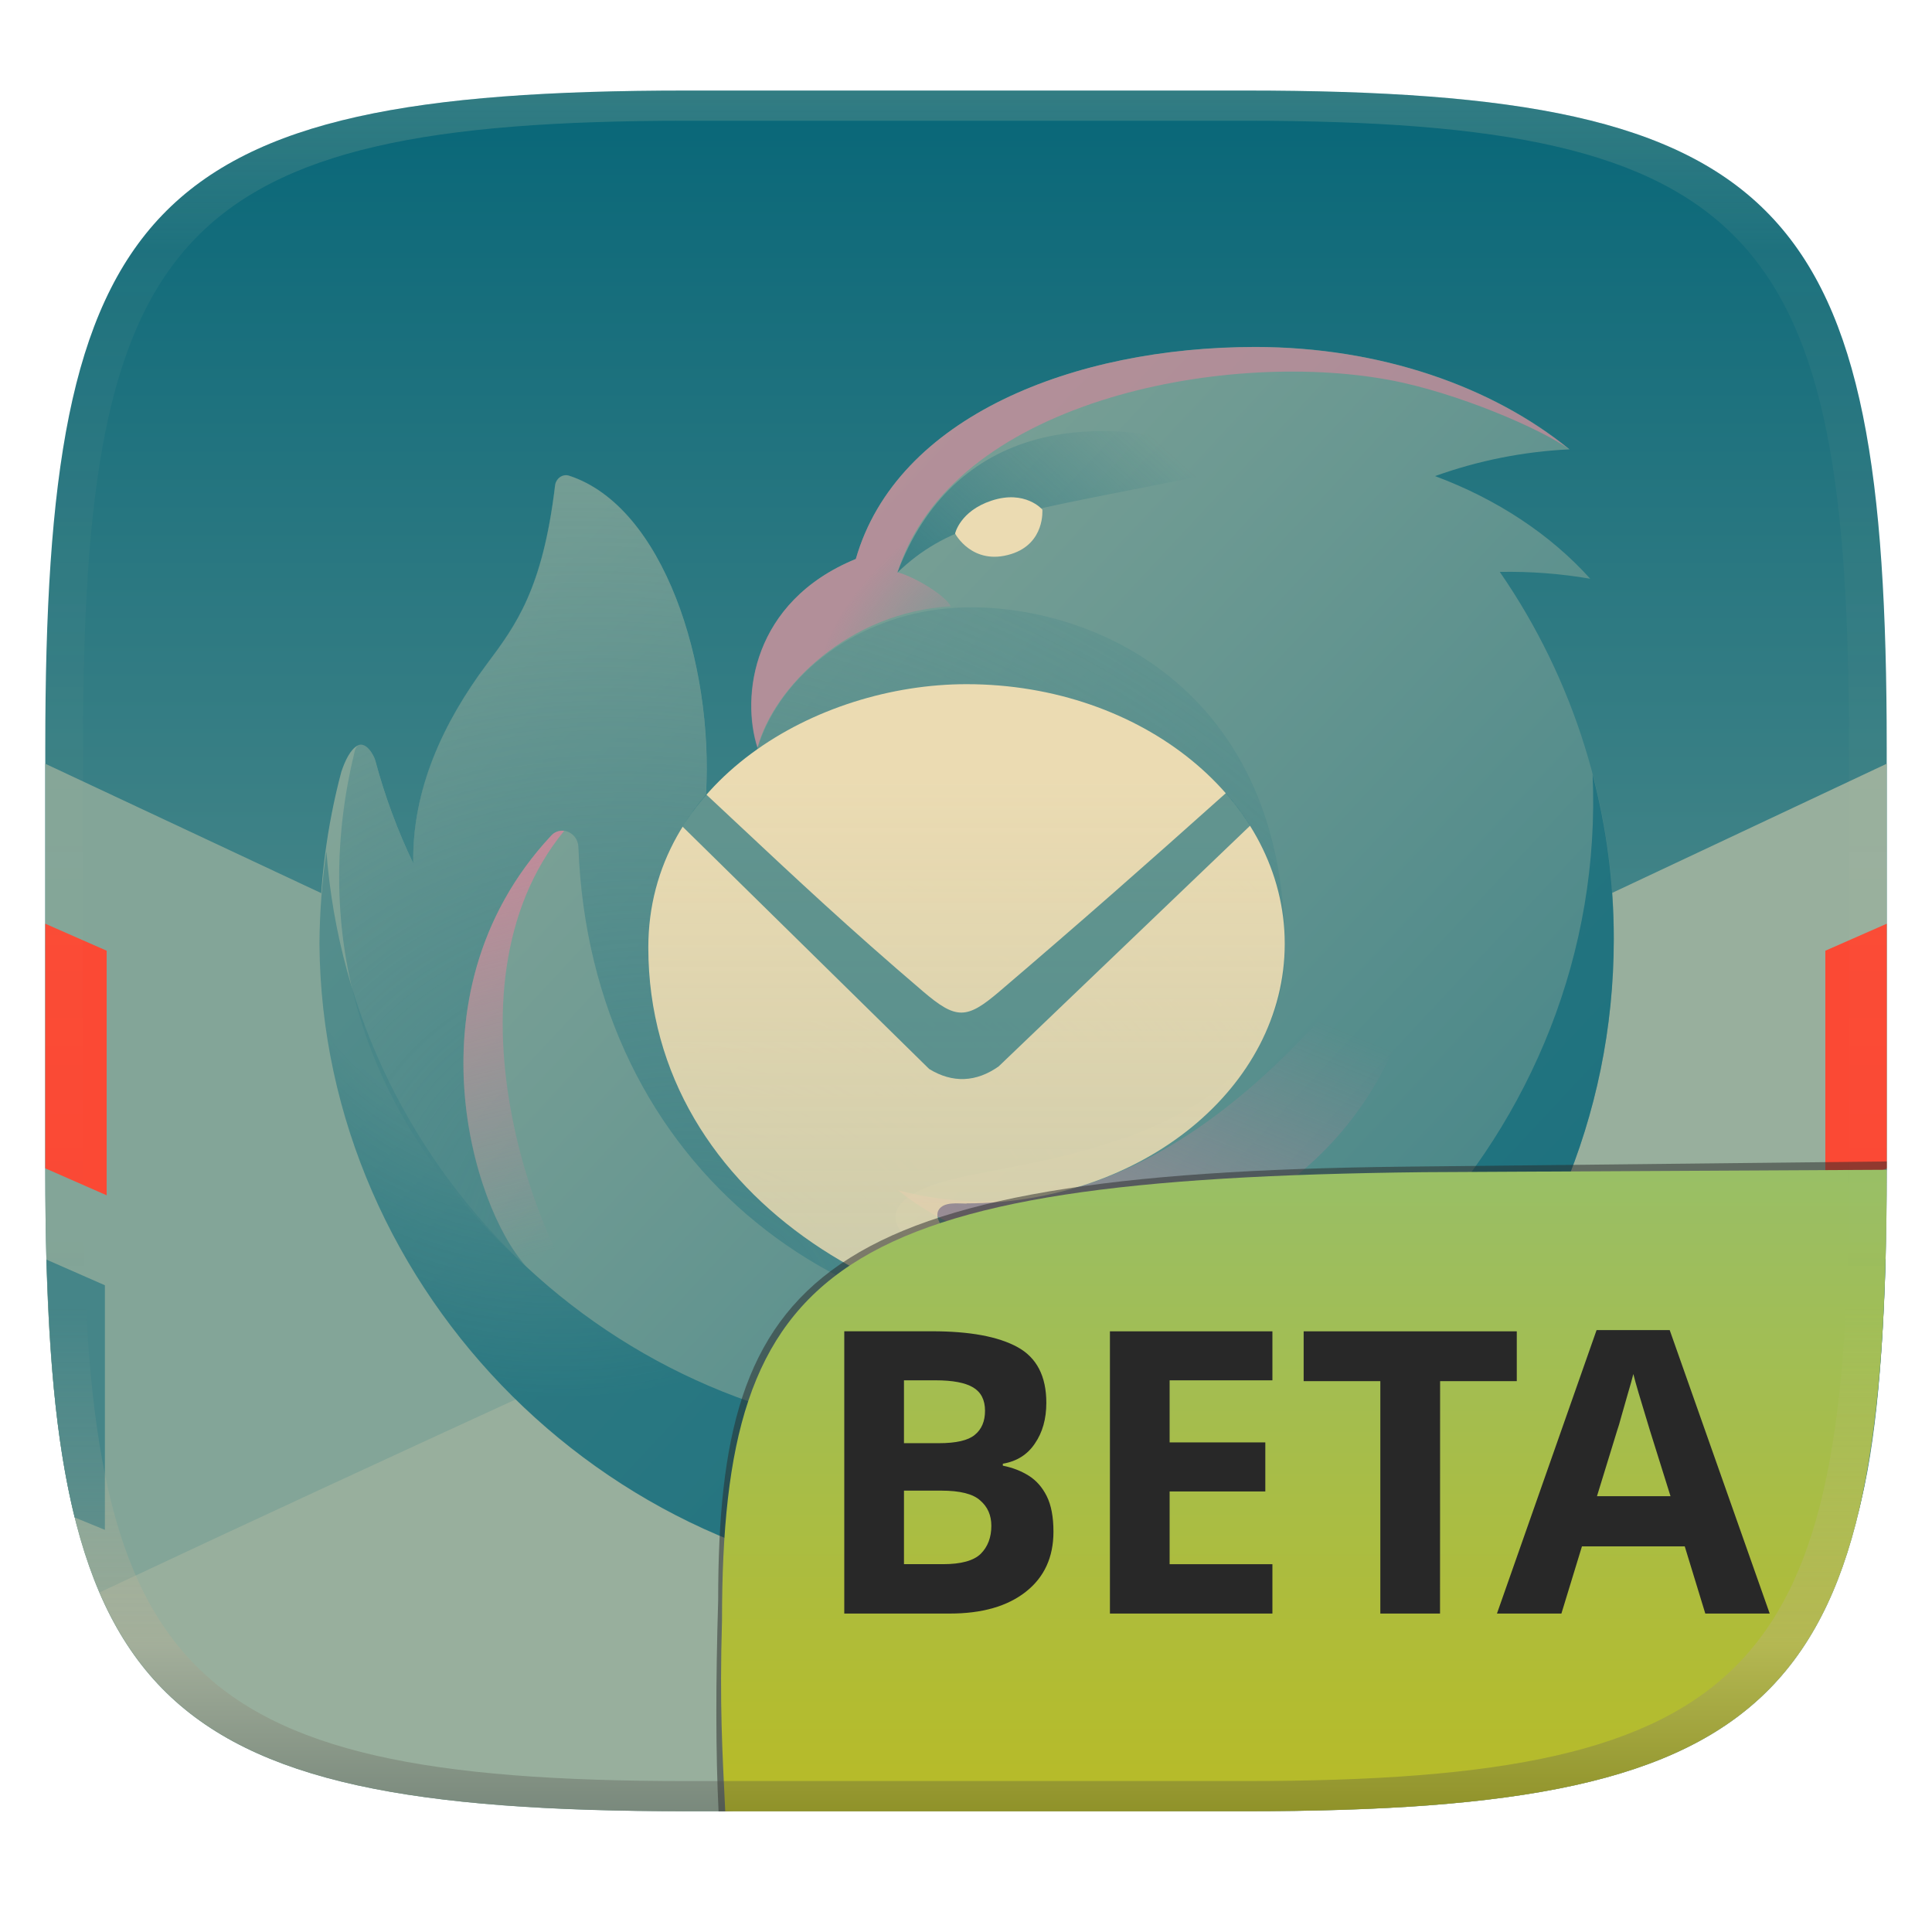
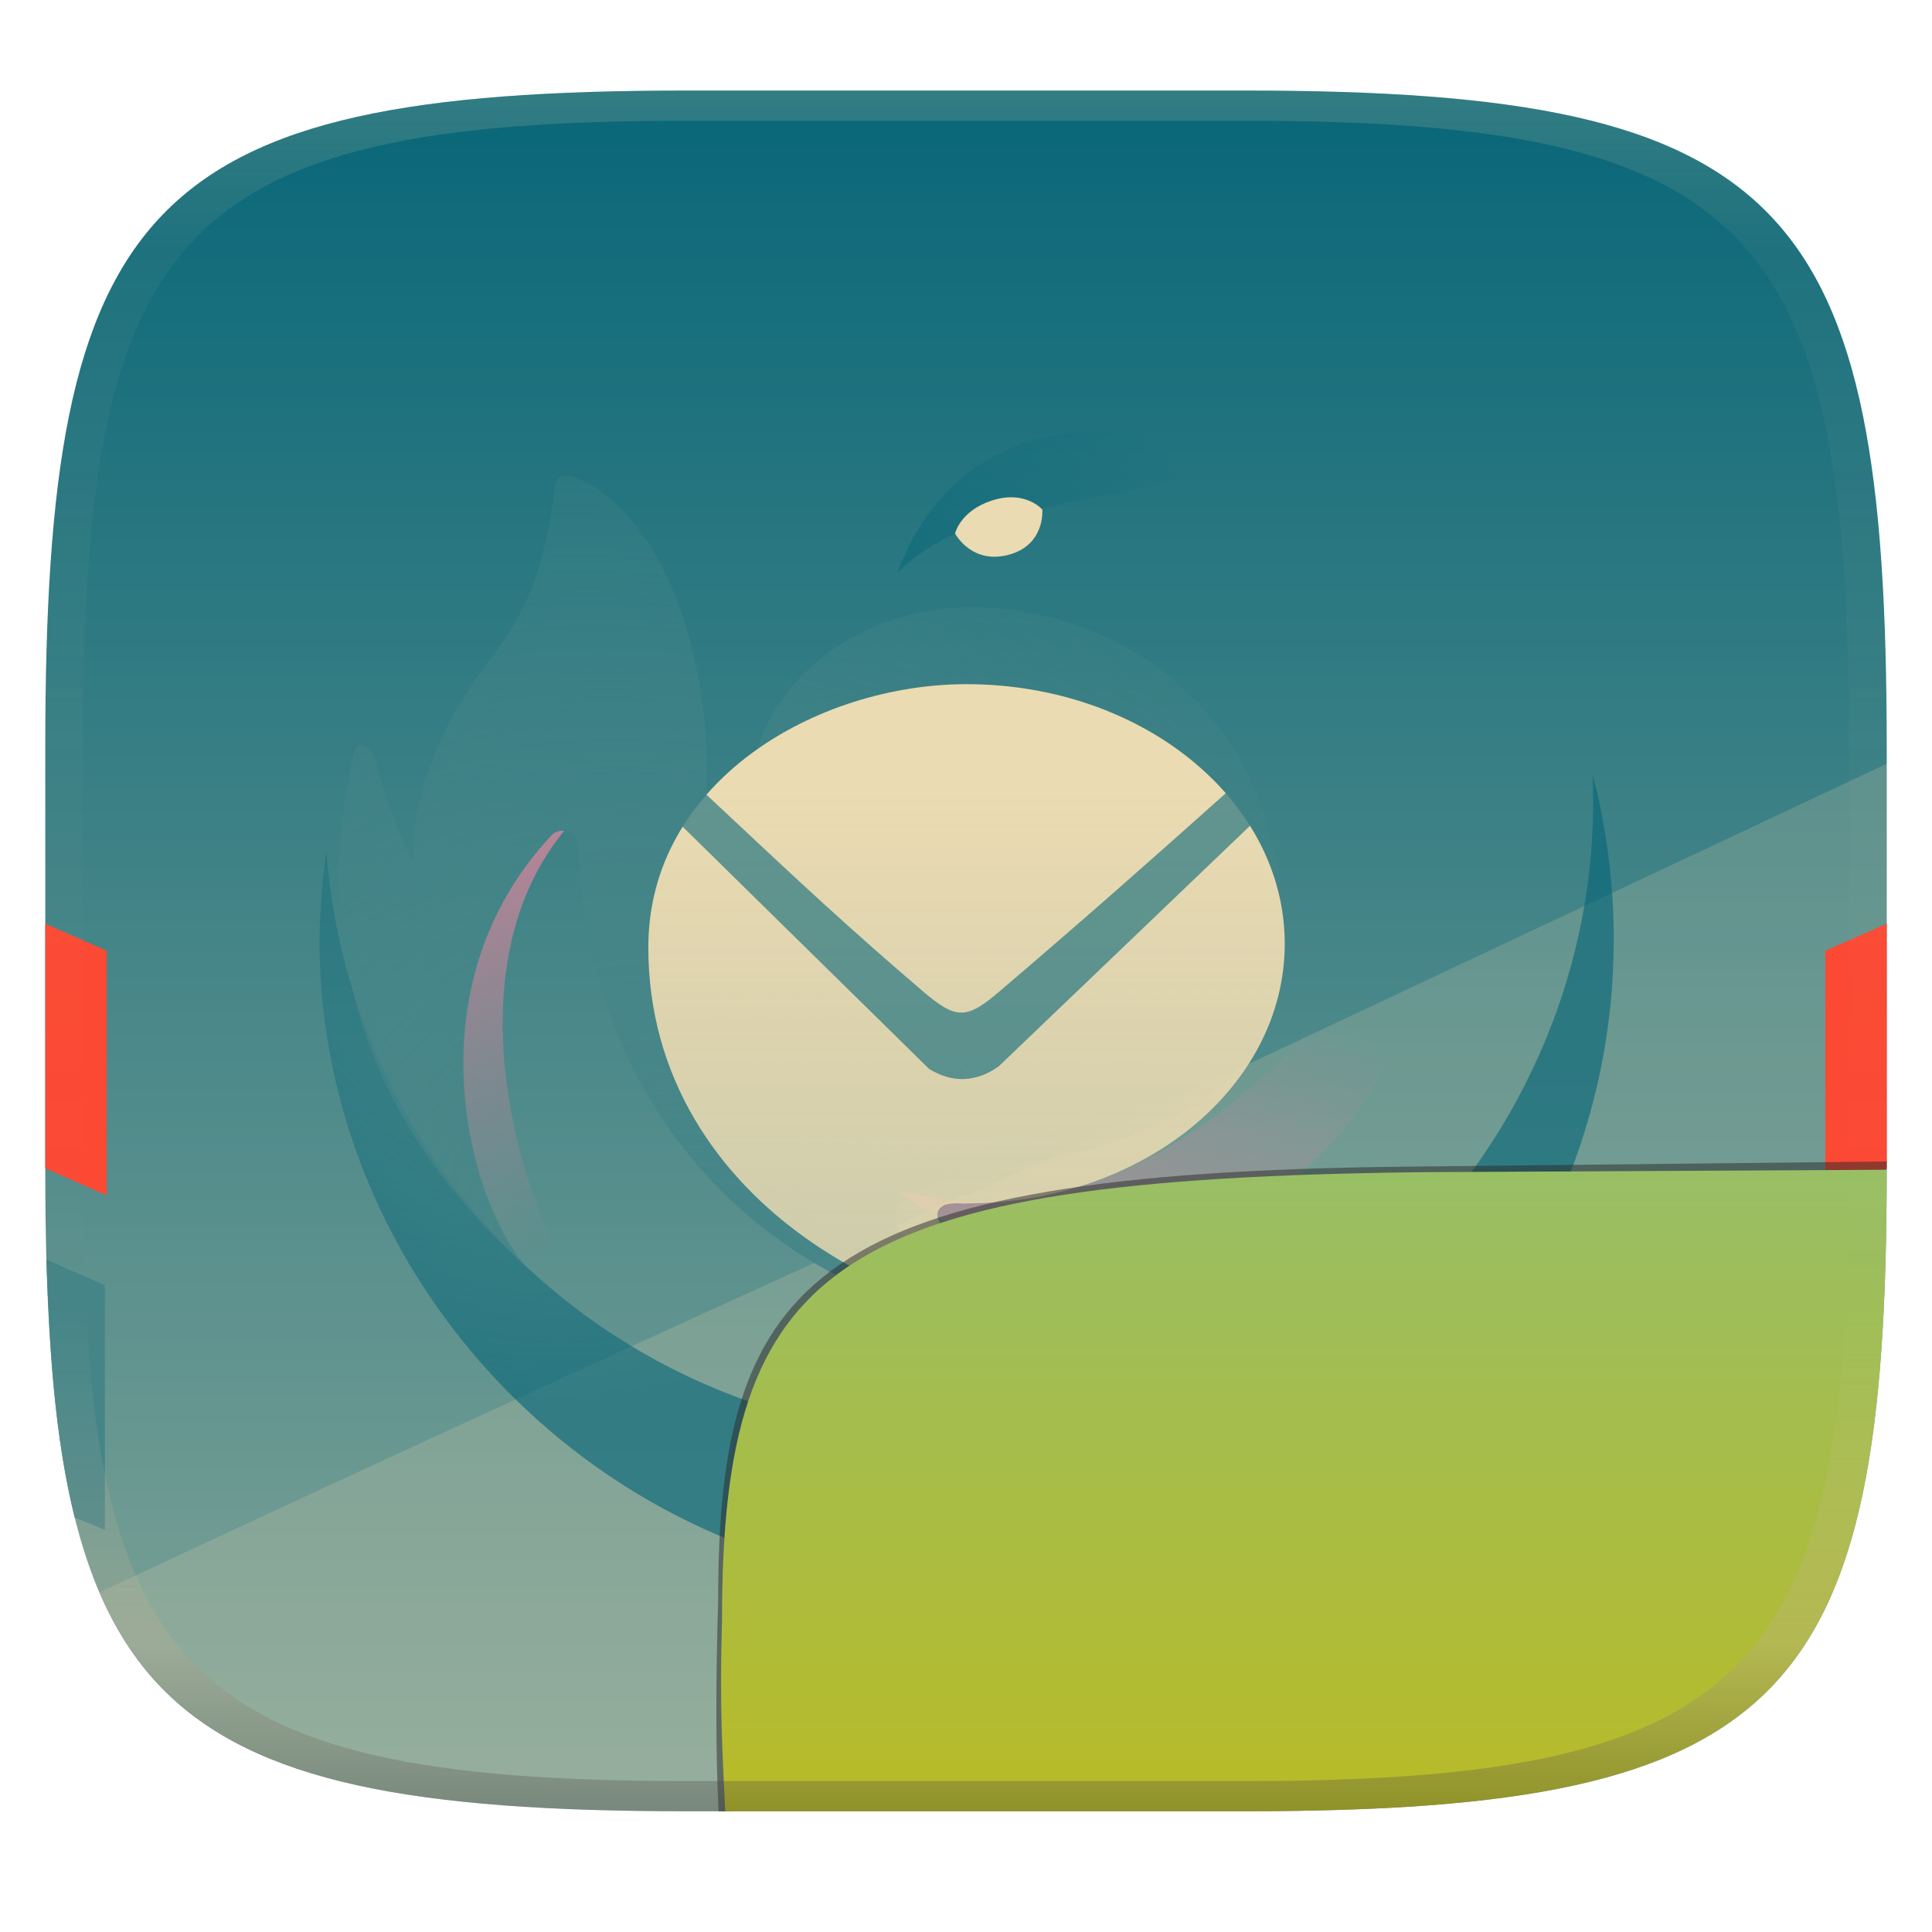
<svg xmlns="http://www.w3.org/2000/svg" width="256" height="256" version="1.1">
  <linearGradient id="b" x1=".5" x2=".5" y2="1" gradientTransform="matrix(244,0,0,228,5.981,12)" gradientUnits="userSpaceOnUse">
    <stop stop-color="#076678" offset="0" />
    <stop stop-color="#83a598" offset="1" />
  </linearGradient>
  <defs>
    <linearGradient id="paint0_linear_1_4" x1="283.5" x2="776.9" y1="307.2" y2="767.4" gradientUnits="userSpaceOnUse">
      <stop stop-color="#83a598" offset="0" />
      <stop stop-color="#458588" offset="1" />
    </linearGradient>
    <radialGradient id="paint1_radial_1_4" cx="0" cy="0" r="1" gradientTransform="matrix(117.9 271.4 -260 113 282.6 465.6)" gradientUnits="userSpaceOnUse">
      <stop stop-color="#076678" stop-opacity=".4" offset=".53" />
      <stop stop-color="#076678" stop-opacity=".7" offset="1" />
    </radialGradient>
    <radialGradient id="paint2_radial_1_4" cx="0" cy="0" r="1" gradientTransform="matrix(-38.95 -49.86 82.51 -64.45 521 344)" gradientUnits="userSpaceOnUse">
      <stop stop-color="#d3869b" stop-opacity="0" offset="0" />
      <stop stop-color="#d3869b" stop-opacity=".64" offset="1" />
    </radialGradient>
    <linearGradient id="paint3_linear_1_4" x1="420.8" x2="598.3" y1="425" y2="227.4" gradientUnits="userSpaceOnUse">
      <stop stop-color="#076678" offset="0" />
      <stop stop-color="#076678" stop-opacity="0" offset="1" />
    </linearGradient>
    <radialGradient id="paint4_radial_1_4" cx="0" cy="0" r="1" gradientTransform="matrix(200.5 -415.9 513.8 247.7 380 702.7)" gradientUnits="userSpaceOnUse">
      <stop stop-color="#458588" offset=".02" />
      <stop stop-color="#458588" stop-opacity=".197" offset=".97" />
    </radialGradient>
    <linearGradient id="paint5_linear_1_4" x1="731.9" x2="649.4" y1="568.1" y2="770.8" gradientUnits="userSpaceOnUse">
      <stop stop-color="#d3869b" stop-opacity="0" offset="0" />
      <stop stop-color="#d3869b" stop-opacity=".64" offset="1" />
    </linearGradient>
    <linearGradient id="paint6_linear_1_4" x1="220" x2="292.7" y1="386.3" y2="679.1" gradientUnits="userSpaceOnUse">
      <stop stop-color="#d3869b" offset=".1" />
      <stop stop-color="#d3869b" stop-opacity="0" offset="1" />
    </linearGradient>
    <linearGradient id="paint7_linear_1_4" x1="512" x2="512" y1="425.5" y2="721.5" gradientUnits="userSpaceOnUse">
      <stop stop-color="#ebdbb2" offset="0" />
      <stop stop-color="#ebdbb2" stop-opacity=".8" offset="1" />
    </linearGradient>
    <linearGradient id="linearGradient31-2" x1=".5" x2=".5" y2="1" gradientTransform="matrix(244 0 0 228 5.986 12)" gradientUnits="userSpaceOnUse">
      <stop stop-color="#ebdbb2" stop-opacity=".2" offset="0" />
      <stop stop-color="#ebdbb2" stop-opacity=".05" offset=".1" />
      <stop stop-color="#d5c4a1" stop-opacity="0" offset=".704" />
      <stop stop-color="#bdae93" stop-opacity=".302" offset=".897" />
      <stop stop-color="#282828" stop-opacity=".302" offset="1" />
    </linearGradient>
    <linearGradient id="b-9-6" x1=".631" x2=".631" y1=".5" y2="1" gradientTransform="matrix(244 0 0 228 5.995 12.05)" gradientUnits="userSpaceOnUse">
      <stop stop-color="#8ec07c" offset="0" />
      <stop stop-color="#b8bb26" offset="1" />
    </linearGradient>
  </defs>
  <path d="m165 12c72 0 85 15 85 87v56c0 70-13 85-85 85h-74c-72 0-85-15-85-85v-56c0-72 13-87 85-87z" fill="url(#b)" style="isolation:isolate" />
-   <path d="m6 101.2v53.79c0 70 13 85 85 85h74c72 0 85-15 85-85v-53.79l-121.8 57.3z" fill="#83a598" stroke-width=".955" />
  <path d="m250 101.2-100 47.05-0.021 0.01-21.75 10.23-0.416-0.195c-28.29 12.83-78.21 35.57-114.6 52.7 9.799 22.8 31.69 28.98 77.79 28.98h74c72 0 85-15 85-85z" fill="#ebdbb2" opacity=".2" stroke-width=".955" />
  <path d="m6.146 166.9c0.434 11.46 0.98 22.87 3.743 34.17l4.009 1.644v-32.41z" fill="#458588" stroke-width=".953" />
  <path d="m6 122.4 8.133 3.574v32.41l-8.133-3.574z" fill="#fb4934" stroke-width=".953" />
-   <path d="m246.1 200.9c2.749-9.983 3.403-23.32 3.763-34.06l-7.752 3.406v32.41z" fill="#458588" stroke-width=".953" />
  <path d="m250 122.4v32.41l-8.133 3.574v-32.41z" fill="#fb4934" stroke-width=".953" />
  <g transform="matrix(.245 0 0 .245 2.63 -1.022)">
-     <path d="m452.1 306.5h0.06c22.04-77.05 118.1-114.7 216-114.7 67.63 0 128.3 21.41 170 55.4-24.84 1.171-49.36 6.045-72.76 14.46 33.63 12.5 62.52 31.73 83.93 55.52-16.15-2.781-32.53-4.019-48.92-3.7 40.28 58.34 61.79 127.6 61.68 198.5 0 193.3-156.7 350-350 350-190.3 0-350-159.4-350-350 0-30.11 4-61.2 11.77-90.36 2.04-6.12 4.88-11.99 8.65-14.14 4.72-2.69 9.02 5.33 9.71 7.94 5.118 19.17 12 37.82 20.57 55.72-0.75-39.96 16.32-76.36 39.8-107.8 15.66-20.99 30.18-40.44 36.88-96.57 0.45-3.77 4.02-6.48 7.63-5.3 50.96 16.68 78.2 101.5 73.97 172.5 28.15 4.03 28.02-25.38 28.02-25.38-9-27.66-3-79.07 53-102.1z" fill="url(#paint0_linear_1_4)" />
    <path d="m850.6 422.9c8.51 192.5-149.7 358.5-342.7 358.5-180.6 0-328.7-139.6-342.1-316.8-2.389 16.6-3.645 33.33-3.76 50.1 1.37 189.6 160.7 347.4 350 347.4 193.3 0 350-156.7 350-350 0-30.8-3.99-60.67-11.46-89.13z" fill="url(#paint1_radial_1_4)" opacity=".9" />
-     <path d="m503.5 332c-3.77-6.67-21.18-16.54-28.79-18.26 28.8-92.25 175.5-120.6 265.3-104.2 37.37 6.8 83.91 27.16 98.07 37.74-41.62-33.99-102.3-55.4-170-55.4-97.87 0-193.9 37.61-216 114.7h-0.16c-56 23-62 74.43-53 102.1 8.64-32.99 49.75-73.53 104.5-76.57z" fill="url(#paint2_radial_1_4)" style="mix-blend-mode:normal" />
    <path d="m605.2 268.3c-78.62 15.47-104.3 20.53-130.6 45.54 29.55-78.23 105-94.09 194.9-58.43-21.39 4.41-42.8 8.71-64.24 12.9z" fill="url(#paint3_linear_1_4)" />
    <path d="m181 410.9c-21.48 87.94-4.88 191.3 92.7 278-29.05-31.77-64.52-149.1 13.75-232.9 5.27-5.65 14.34-1.5 14.63 6.22 6.45 174.2 147 280.5 309 260.6-50.2-2.82-216.2-60.97-92.72-83.97 64.55-12.03 165.8-30.88 165.8-121.7 0-147.2-113.8-190.3-182.9-183.9-47.24 4.38-89.29 34.36-102.2 75.13 4.97 16.07-14.84 27.32-28.05 25.43 4.24-70.95-23-155.9-73.97-172.5-3.6-1.18-7.18 1.53-7.63 5.3-6.7 56.13-21.22 75.58-36.87 96.57-23.49 31.49-40.56 67.88-39.81 107.8-8.566-17.9-15.45-36.55-20.57-55.72-0.57-2.16-3.7-8.19-7.48-8.47-2.05-0.15-3.14 1.85-3.65 3.96z" fill="url(#paint4_radial_1_4)" />
    <path d="m475 647.9c95.04 77.17 286.2 19.31 286.2-168.3-77.16 117-175.4 197.6-286.2 168.3z" fill="url(#paint5_linear_1_4)" style="mix-blend-mode:normal" />
    <path d="m287.4 456.1c0.864-0.967 1.953-1.706 3.17-2.153 1.218-0.446 2.526-0.586 3.81-0.407-70.06 85.45-13.55 235.5 25.23 272.4 2.17 6.14-36.79-25.79-42.16-33.26-29.5-25.03-71.78-149.1 9.95-236.6z" fill="url(#paint6_linear_1_4)" style="mix-blend-mode:normal" />
    <path d="m512 655c95.06 0 172.1-62.88 172.1-140.4s-77.07-140.4-172.1-140.4c-81.1 0-172.2 52.76-172.1 142.5 0.04 138.7 146.5 218.4 271.4 206.4-9.38-1.09-67.9-4.2-107.4-48.94-3.57-4.03-9.76-11.07-6.95-15.64 2.8-4.57 10.52-3.4 15.1-3.4z" fill="url(#paint7_linear_1_4)" />
    <path d="m665.4 450.7-136 130.2c-12.07 8.58-24.92 9.2-37.6 1.42l-133.4-131.1c3.807-6.118 8.086-11.93 12.8-17.38l14 13.1c35.04 32.84 63.37 59.37 103.3 93.45 18.02 15.38 23.62 15.08 41.3 0 45.68-39 79.09-68.5 122.5-107.3 4.84 5.526 9.234 11.43 13.14 17.65z" fill="#076678" opacity=".6" />
    <path d="m536.2 303.8c18.42-5.8 16.8-24.03 16.8-24.03s-9.21-10.85-27.46-4.84c-17.08 5.63-19.73 17.8-19.73 17.8s9.33 17.7 30.39 11.07z" fill="#ebdbb2" />
  </g>
  <path d="m250 153.9-63.81 0.687c-78.19 0.841-91.03 14.44-91.03 57.46-0.332 11.06-0.323 20.31 0.053 27.98h0.888s66.25-6.201 66.47-6.201l87.43-78.8z" fill="#282828" opacity=".5" stroke-width=".986" style="isolation:isolate" />
  <path d="m250 155-61.39 0.32c-78.35 0.867-92.94 12.03-92.94 59.38-0.332 11.37 0.052 17.42 0.428 25.3 0 0 68.63-6e-3 68.89-6e-3 72 0 85-15 85-85z" fill="url(#b-9-6)" style="isolation:isolate" />
-   <path d="m123.5 176.4q7.491 0 11.32 2.095 3.824 2.095 3.824 7.386 0 3.196-1.519 5.396-1.467 2.2-4.243 2.672v0.262q1.886 0.367 3.405 1.31 1.519 0.943 2.41 2.724t0.891 4.715q0 5.081-3.667 7.963t-10.06 2.881h-13.99v-37.4zm0.891 14.83q3.457 0 4.767-1.1 1.362-1.1 1.362-3.196 0-2.148-1.572-3.091t-4.977-0.943h-4.191v8.329zm-4.61 6.286v9.744h5.186q3.562 0 4.977-1.362 1.414-1.414 1.414-3.719 0-2.095-1.467-3.353-1.414-1.31-5.186-1.31zm48.82 16.29h-21.53v-37.4h21.53v6.496h-13.62v8.225h12.68v6.496h-12.68v9.639h13.62zm22.21 0h-7.91v-30.8h-10.16v-6.601h28.24v6.601h-10.16zm35.15 0-2.724-8.906h-13.62l-2.724 8.906h-8.539l13.2-37.56h9.691l13.25 37.56zm-7.334-24.25q-0.262-0.891-0.681-2.253-0.419-1.362-0.838-2.776t-0.681-2.462q-0.262 1.048-0.733 2.619-0.419 1.519-0.838 2.934-0.367 1.362-0.576 1.938l-2.672 8.696h9.744z" fill="#282828" stroke-width="1.091" aria-label="BETA" />
  <path d="m91 12c-72 0-85 15-85 87v56c0 70 13 85 85 85h74c72 0 85-15 85-85v-56c0-72-13-87-85-87zm0 4h74c68 0 80 15 80 83v56c0 66-12 81-80 81h-74c-68 0-80-15-80-81v-56c0-68 12-83 80-83z" fill="url(#linearGradient31-2)" style="isolation:isolate" />
</svg>